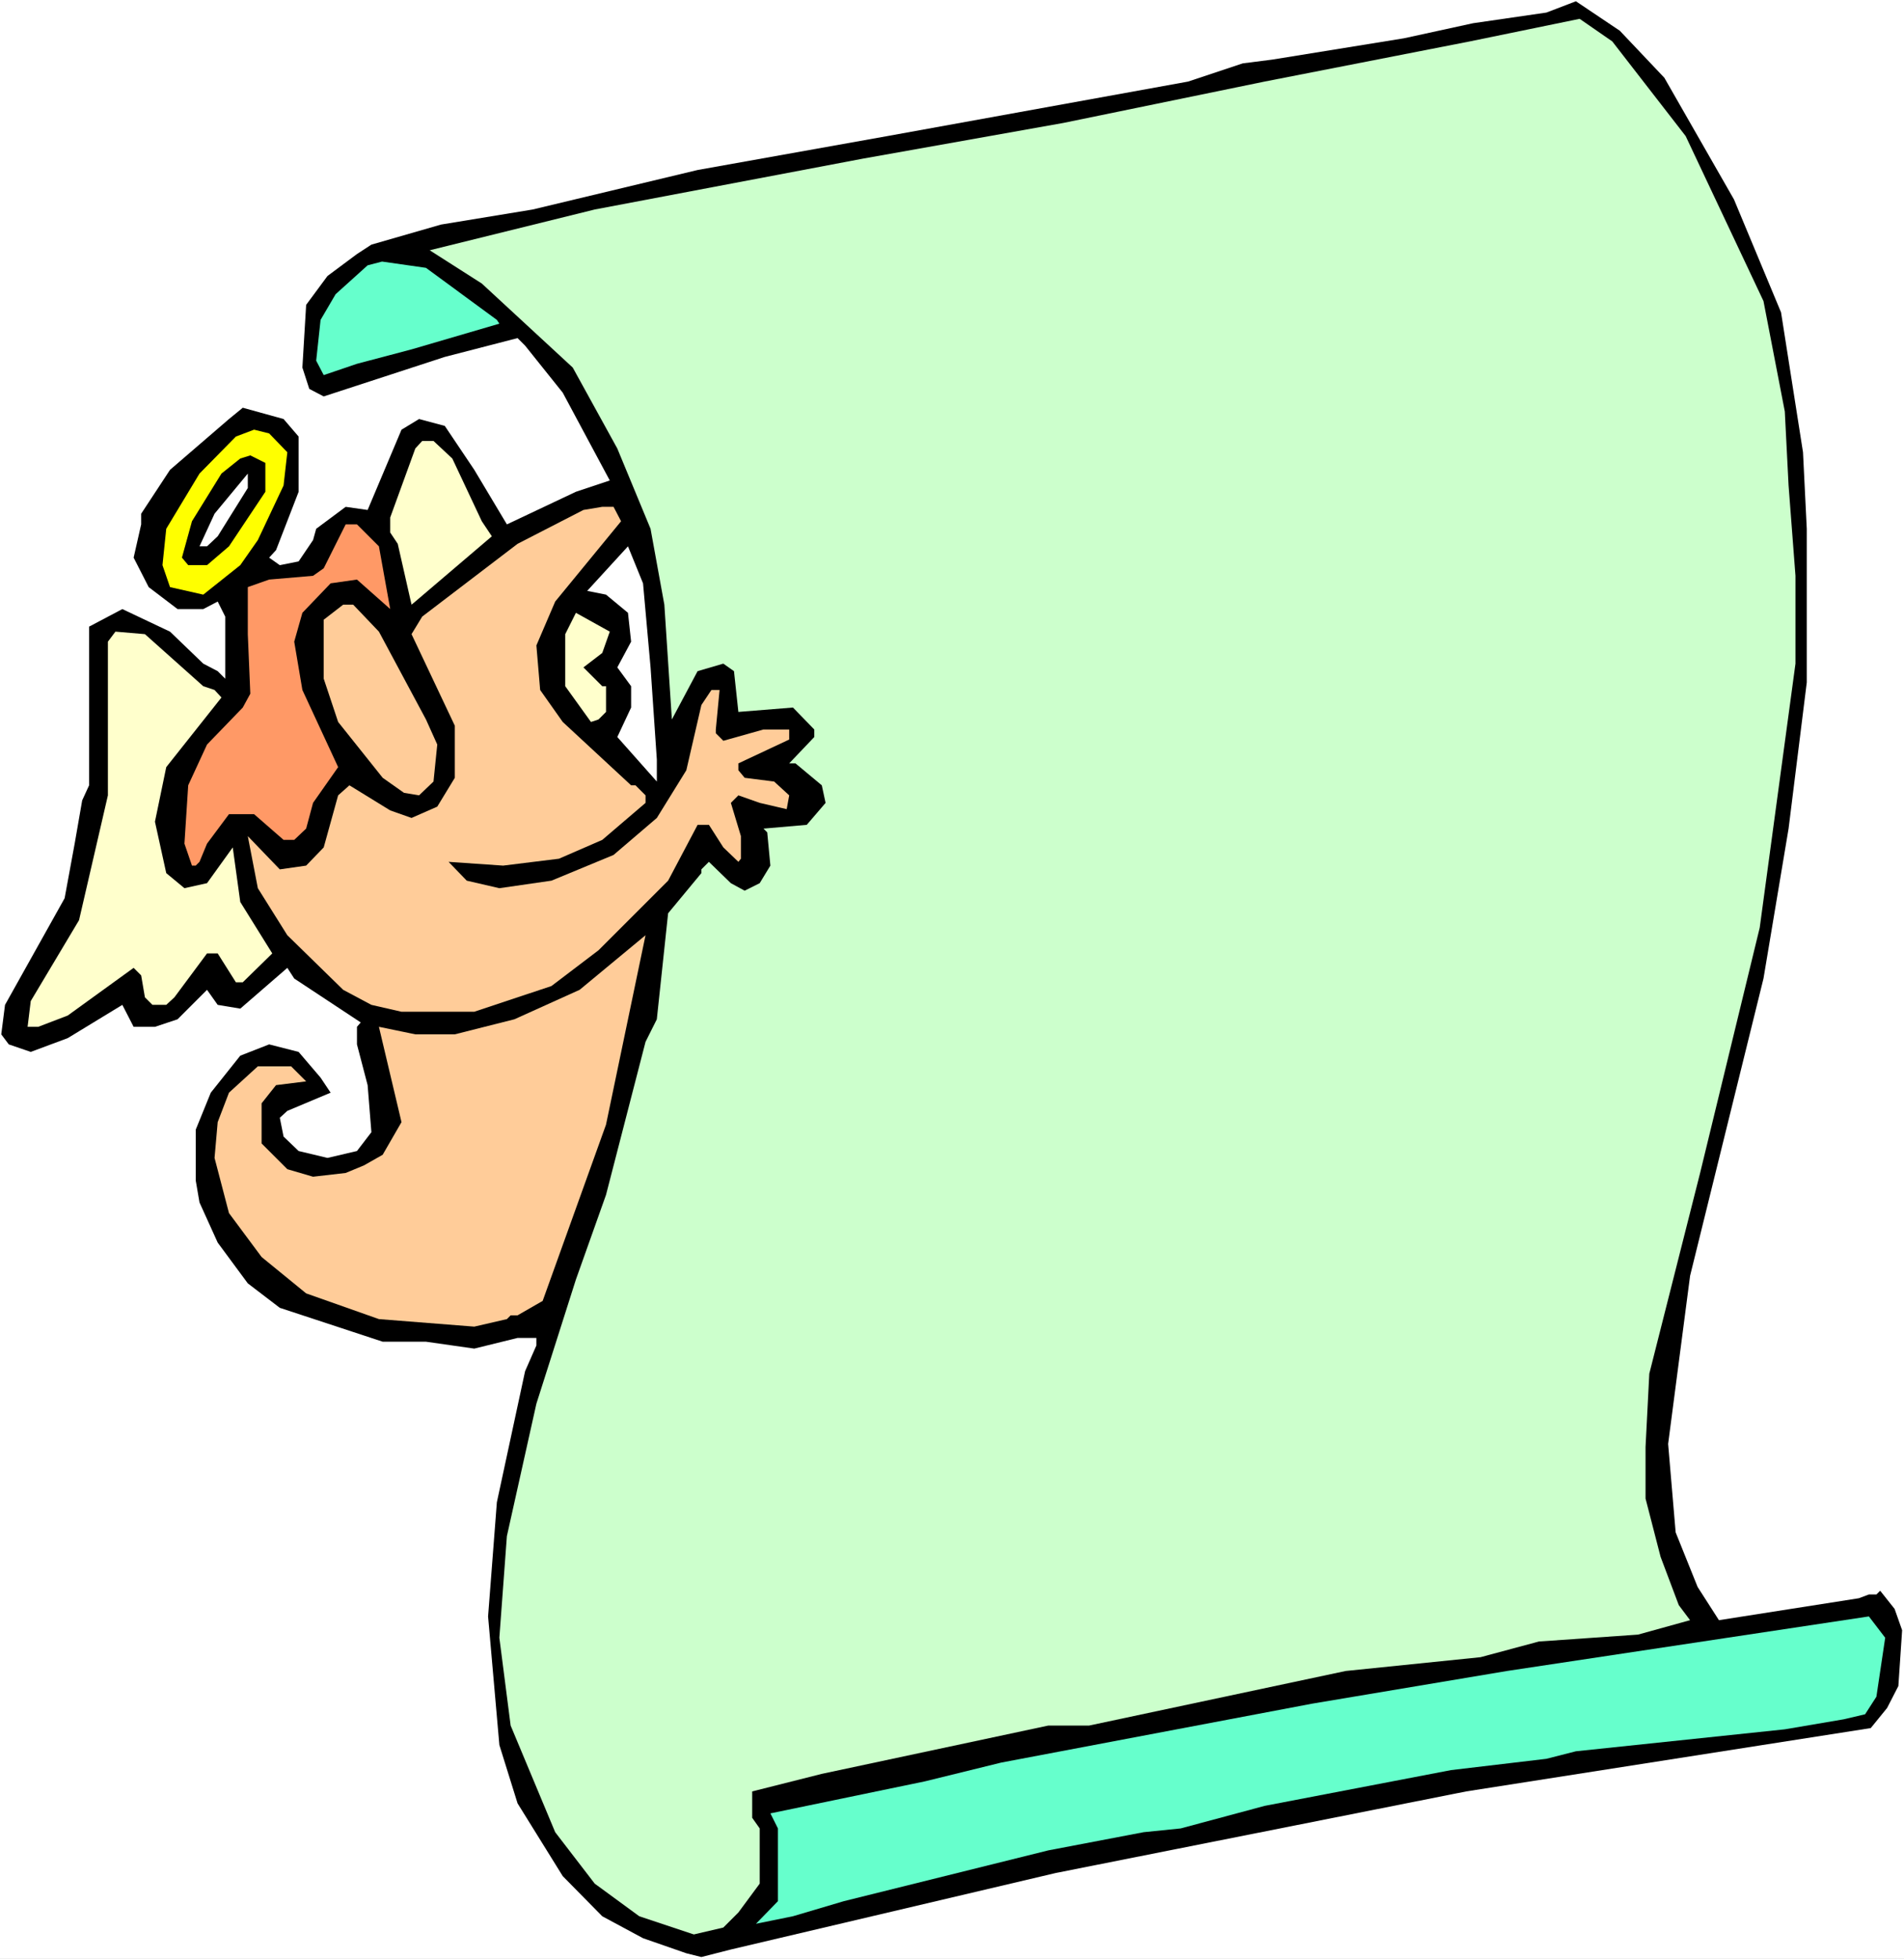
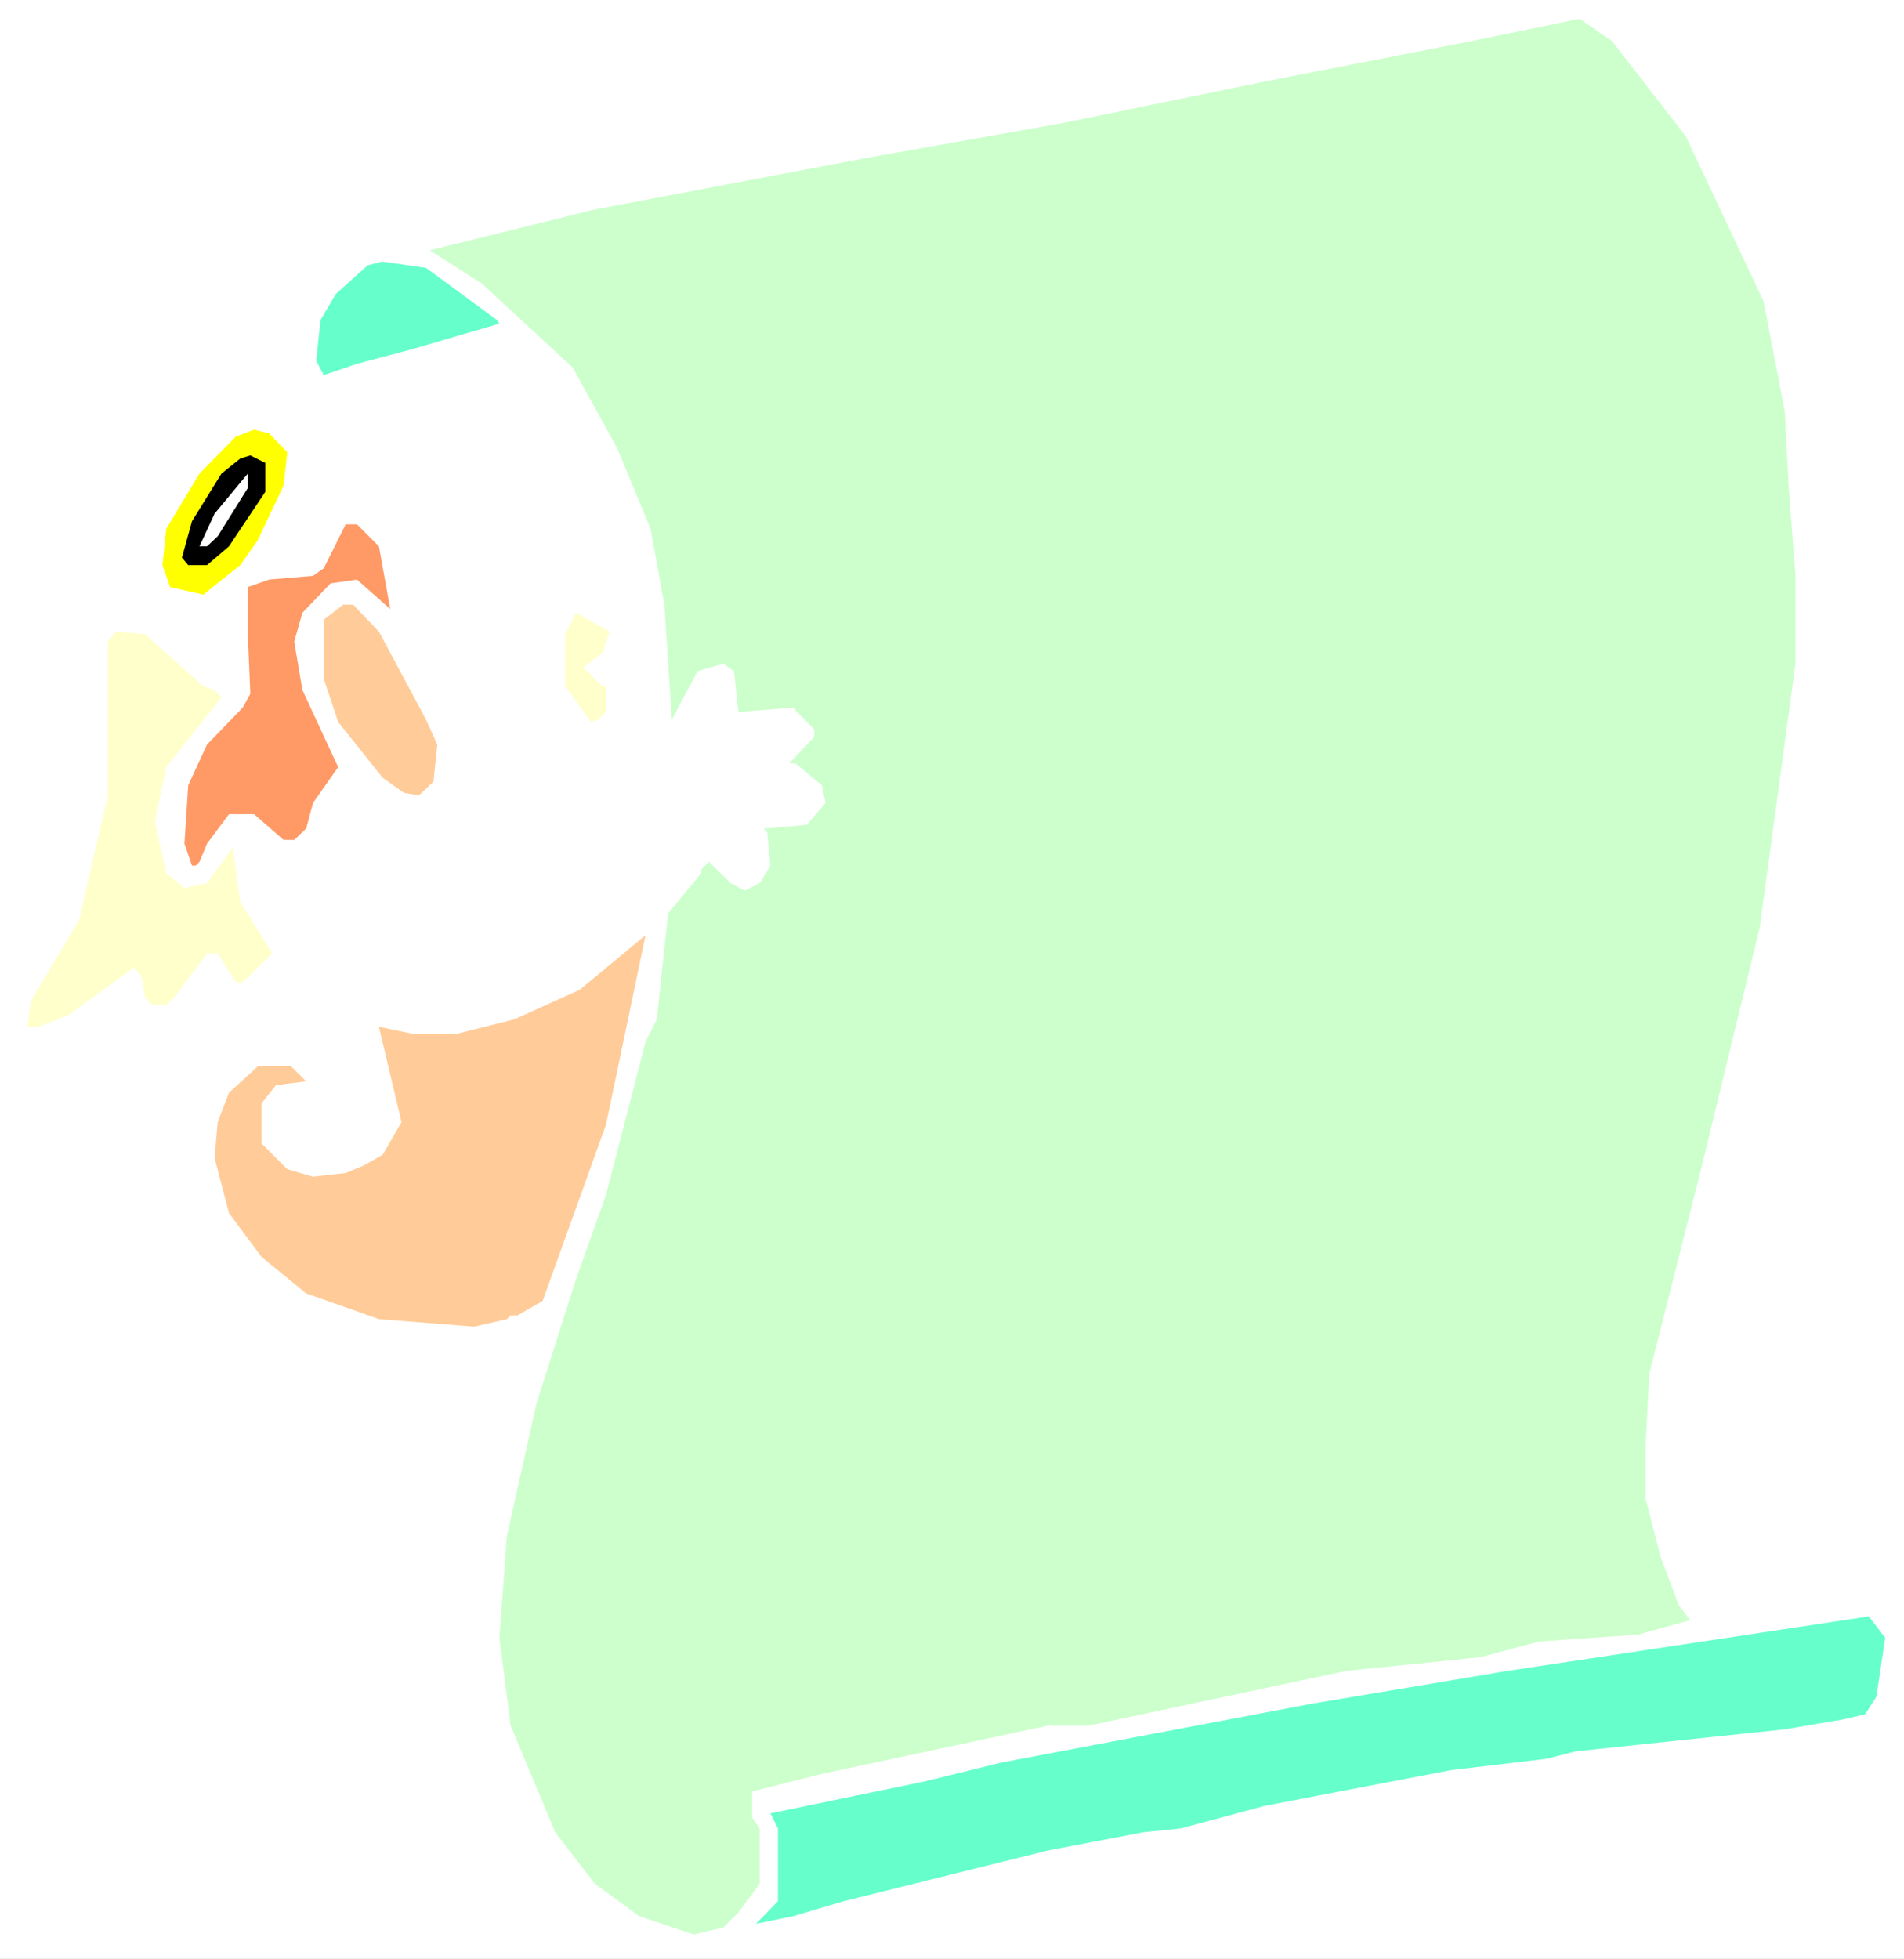
<svg xmlns="http://www.w3.org/2000/svg" xmlns:ns1="http://sodipodi.sourceforge.net/DTD/sodipodi-0.dtd" xmlns:ns2="http://www.inkscape.org/namespaces/inkscape" version="1.0" width="129.766mm" height="133.497mm" id="svg16" ns1:docname="Background 20.wmf">
  <rect width="100%" height="100%" fill="#808080" stroke="none" />
  <ns1:namedview id="namedview16" pagecolor="#ffffff" bordercolor="#000000" borderopacity="0.25" ns2:showpageshadow="2" ns2:pageopacity="0.0" ns2:pagecheckerboard="0" ns2:deskcolor="#d1d1d1" ns2:document-units="mm" />
  <defs id="defs1">
    <pattern id="WMFhbasepattern" patternUnits="userSpaceOnUse" width="6" height="6" x="0" y="0" />
  </defs>
  <path style="fill:#ffffff;fill-opacity:1;fill-rule:evenodd;stroke:none" d="M 0,504.554 H 490.455 V 0 H 0 Z" id="path1" />
-   <path style="fill:#000000;fill-opacity:1;fill-rule:evenodd;stroke:none" d="m 428.724,20.034 17.938,31.343 12.12,29.081 5.656,36.028 0.97,19.71 v 39.582 l -4.686,37.644 -6.464,38.613 -18.907,76.58 -5.656,43.298 1.939,22.78 5.656,14.056 5.494,8.563 36.037,-5.655 2.586,-0.969 h 1.939 l 0.97,-0.969 3.717,4.685 1.939,5.493 -0.97,14.379 -2.909,5.655 -4.202,5.17 -104.232,16.318 -105.686,21.003 -83.709,19.71 -7.595,1.939 -3.878,-0.969 -11.15,-3.877 -10.504,-5.655 -10.181,-10.34 -11.635,-18.741 -4.686,-15.025 -2.909,-33.12 2.262,-29.404 7.272,-33.766 2.909,-6.624 v -1.939 h -4.848 l -11.15,2.747 -12.443,-1.777 H 98.576 l -26.502,-8.724 -8.242,-6.301 -7.757,-10.501 -4.686,-10.34 -0.97,-5.655 v -13.086 l 3.878,-9.532 7.595,-9.532 7.434,-2.908 7.595,1.939 5.656,6.624 2.586,3.877 -11.15,4.685 -1.939,1.777 0.97,4.847 3.878,3.716 7.434,1.777 7.595,-1.777 3.717,-4.847 -0.97,-12.117 -2.747,-10.501 v -4.524 l 0.97,-1.131 -17.13,-11.309 -1.778,-2.747 -12.12,10.501 -5.818,-0.969 -2.747,-3.877 -7.595,7.593 -5.818,1.939 h -5.494 l -2.909,-5.655 -14.059,8.563 -9.534,3.554 -5.656,-1.939 -1.939,-2.585 0.97,-7.593 15.352,-27.465 2.586,-14.056 1.939,-11.148 1.778,-3.877 v -40.875 l 8.565,-4.524 12.282,5.816 8.565,8.24 3.717,1.939 1.939,1.939 v -15.995 l -1.939,-3.877 -3.717,1.939 h -6.626 l -7.434,-5.655 -3.878,-7.593 1.939,-8.563 v -2.747 l 7.434,-11.309 15.19,-13.086 3.555,-2.908 10.504,2.908 3.878,4.524 v 14.217 l -5.818,15.025 -1.778,1.939 2.747,1.939 4.848,-0.969 3.717,-5.493 0.808,-2.908 7.595,-5.655 5.656,0.808 8.726,-20.68 4.525,-2.747 6.626,1.777 7.595,11.309 8.403,14.056 17.776,-8.401 8.726,-2.908 -12.12,-22.619 -9.696,-12.117 -1.939,-1.939 -18.746,4.847 -31.189,10.178 -3.717,-1.939 -1.778,-5.493 0.97,-16.156 5.494,-7.432 7.595,-5.655 3.717,-2.423 17.938,-5.17 23.594,-3.877 42.501,-10.178 48.803,-8.724 77.568,-14.056 14.059,-4.685 7.595,-0.969 33.936,-5.493 17.776,-3.877 18.907,-2.747 7.595,-2.908 11.312,7.593 z" id="path2" />
  <path style="fill:#ccffcc;fill-opacity:1;fill-rule:evenodd;stroke:none" d="m 434.219,35.059 20.038,42.49 5.494,28.435 0.97,19.064 1.778,23.265 v 22.619 l -9.211,68.017 -15.352,63.17 -13.09,51.699 -0.97,18.903 v 13.248 l 3.878,15.025 4.686,12.44 2.909,3.877 -13.413,3.716 -25.533,1.777 -15.029,4.039 -34.744,3.554 -66.094,14.056 h -10.504 l -58.338,12.44 -17.938,4.524 v 6.786 l 1.939,2.747 v 14.217 l -5.494,7.432 -3.878,3.877 -7.595,1.777 -14.059,-4.685 -11.474,-8.401 -10.181,-13.248 -11.474,-27.465 -2.909,-22.619 1.939,-26.173 7.595,-34.089 10.181,-31.989 7.757,-21.811 10.181,-39.421 2.909,-5.816 2.909,-27.304 8.565,-10.34 v -0.969 l 1.939,-1.939 5.656,5.493 3.555,1.939 3.878,-1.939 2.747,-4.524 -0.808,-8.563 -0.97,-0.969 11.15,-0.969 4.848,-5.655 -0.97,-4.524 -6.787,-5.655 h -1.616 l 6.464,-6.786 v -1.939 l -5.494,-5.655 -14.059,1.131 -1.131,-10.501 -2.747,-1.939 -6.626,1.939 -6.626,12.44 -1.939,-29.566 -3.555,-19.549 -8.565,-20.68 -11.474,-20.841 -23.432,-21.649 -13.413,-8.563 42.501,-10.501 69.003,-13.086 51.712,-9.209 51.874,-10.663 52.843,-10.34 28.28,-5.816 8.403,5.816 z" id="path3" />
  <path style="fill:#66ffcc;fill-opacity:1;fill-rule:evenodd;stroke:none" d="m 127.987,82.396 0.646,0.969 -22.624,6.624 -14.059,3.716 -8.565,2.908 -1.939,-3.716 1.131,-10.501 3.878,-6.624 8.242,-7.432 3.717,-0.969 11.312,1.616 z" id="path4" />
  <path style="fill:#ffff00;fill-opacity:1;fill-rule:evenodd;stroke:none" d="m 74.013,116.485 -0.97,8.563 -6.626,14.056 -4.525,6.462 -9.534,7.593 -8.565,-1.939 -1.939,-5.655 0.97,-9.371 8.565,-14.217 9.373,-9.532 4.686,-1.777 3.878,0.969 z" id="path5" />
-   <path style="fill:#ffffcc;fill-opacity:1;fill-rule:evenodd;stroke:none" d="m 116.513,118.101 7.595,16.156 2.586,3.877 -19.715,16.802 -0.97,0.808 -3.555,-15.671 -1.939,-2.908 v -3.877 l 6.464,-17.772 1.778,-1.939 h 2.909 z" id="path6" />
  <path style="fill:#000000;fill-opacity:1;fill-rule:evenodd;stroke:none" d="m 68.357,126.664 -9.373,14.056 -5.656,4.847 h -4.848 l -1.616,-1.939 2.586,-9.371 7.595,-12.279 4.848,-3.877 2.586,-0.808 3.878,1.939 z" id="path7" />
  <path style="fill:#ffffff;fill-opacity:1;fill-rule:evenodd;stroke:none" d="m 56.075,138.135 -2.747,2.585 h -1.939 l 3.878,-8.401 8.565,-10.34 v 3.716 z" id="path8" />
-   <path style="fill:#ffcc99;fill-opacity:1;fill-rule:evenodd;stroke:none" d="m 159.984,134.257 -16.968,20.68 -4.848,11.309 0.97,11.471 5.818,8.24 17.614,16.318 h 1.131 l 2.586,2.585 v 1.939 l -11.15,9.532 -11.15,4.847 -14.382,1.777 -14.059,-0.969 4.686,4.847 8.403,1.939 13.413,-1.939 15.998,-6.624 11.15,-9.532 7.595,-12.279 3.878,-16.802 2.586,-3.877 h 2.101 l -0.97,10.178 v 0.969 l 1.939,1.939 10.342,-2.908 h 6.626 v 2.585 l -13.09,6.139 v 1.777 l 1.616,1.939 7.595,0.969 3.878,3.554 -0.646,3.554 -6.949,-1.616 -5.494,-1.939 -1.939,1.939 2.586,8.563 v 5.816 l -0.646,0.808 -3.878,-3.716 -3.717,-5.816 H 179.699 l -7.595,14.379 -17.938,17.933 -12.12,9.209 -19.877,6.624 h -18.746 l -7.757,-1.777 -7.272,-3.877 -14.382,-14.056 -7.595,-12.117 -2.586,-13.41 8.242,8.563 6.787,-0.969 4.525,-4.685 3.717,-13.41 2.909,-2.585 10.504,6.462 5.494,1.939 6.626,-2.908 4.525,-7.432 v -13.41 l -11.15,-23.588 2.747,-4.524 24.563,-18.741 16.968,-8.724 4.848,-0.808 h 2.909 z" id="path9" />
  <path style="fill:#ff9966;fill-opacity:1;fill-rule:evenodd;stroke:none" d="m 97.606,140.719 2.909,16.156 -8.565,-7.593 -6.787,0.969 -7.272,7.593 -2.101,7.432 2.101,12.44 9.211,19.872 -6.464,9.209 -1.778,6.624 -3.07,2.908 h -2.747 l -7.595,-6.624 h -6.464 l -5.656,7.593 -1.939,4.685 -0.97,0.969 h -0.97 l -1.939,-5.655 0.97,-15.025 4.848,-10.501 9.211,-9.532 1.939,-3.554 -0.646,-15.348 v -12.117 l 5.494,-1.939 11.312,-0.969 2.747,-1.939 5.656,-11.309 h 2.909 z" id="path10" />
  <path style="fill:#ffffff;fill-opacity:1;fill-rule:evenodd;stroke:none" d="m 167.579,171.901 1.616,23.749 v 5.655 l -10.181,-11.471 3.555,-7.593 v -5.493 l -3.555,-4.847 3.555,-6.624 -0.808,-7.432 -5.656,-4.685 -4.848,-0.969 10.504,-11.471 3.878,9.532 z" id="path11" />
  <path style="fill:#ffcc99;fill-opacity:1;fill-rule:evenodd;stroke:none" d="m 97.606,162.692 12.12,22.619 2.909,6.462 -0.97,9.532 -3.717,3.554 -3.878,-0.646 -5.494,-3.877 -11.474,-14.379 -3.717,-11.148 v -15.187 l 5.01,-3.877 h 2.586 z" id="path12" />
  <path style="fill:#ffffcc;fill-opacity:1;fill-rule:evenodd;stroke:none" d="m 155.136,168.185 -4.848,3.716 4.848,4.847 h 0.97 v 6.624 l -1.939,1.939 -1.939,0.646 -6.626,-9.209 v -13.41 l 2.747,-5.493 8.726,4.847 z" id="path13" />
  <path style="fill:#ffffcc;fill-opacity:1;fill-rule:evenodd;stroke:none" d="m 52.358,176.748 2.909,0.969 1.778,1.939 -14.221,17.933 -2.909,14.056 2.909,13.248 4.686,3.877 5.818,-1.292 6.626,-9.209 1.939,14.056 8.242,13.248 -7.595,7.432 h -1.778 l -4.686,-7.432 H 53.328 l -8.403,11.309 -2.101,1.939 h -3.555 l -1.939,-1.939 -0.97,-5.655 -1.939,-1.939 -16.968,12.279 -7.595,2.908 H 7.11 l 0.808,-6.624 12.443,-20.841 7.434,-32.151 v -39.582 l 1.939,-2.585 7.595,0.646 z" id="path14" />
  <path style="fill:#ffcc99;fill-opacity:1;fill-rule:evenodd;stroke:none" d="m 139.784,335.077 -6.464,3.716 h -1.778 l -0.97,0.969 -8.403,1.939 -24.563,-1.939 -18.746,-6.624 -11.474,-9.371 -8.403,-11.309 -3.717,-14.217 0.808,-9.209 2.909,-7.593 7.434,-6.786 h 8.565 l 3.878,3.877 -7.757,0.969 -3.717,4.685 v 10.34 l 6.626,6.624 6.626,1.939 8.403,-0.969 4.686,-1.939 4.848,-2.747 4.848,-8.401 -5.818,-24.557 9.373,1.939 h 10.181 l 15.352,-3.877 16.806,-7.593 16.968,-14.056 -10.181,48.791 z" id="path15" />
  <path style="fill:#66ffcc;fill-opacity:1;fill-rule:evenodd;stroke:none" d="m 483.345,437.022 -2.909,4.524 -5.494,1.292 -15.19,2.585 -53.813,5.655 -7.595,1.939 -24.563,2.908 -47.995,9.209 -21.654,5.816 -9.534,0.969 -24.563,4.685 -52.682,13.086 -13.09,3.877 -9.534,1.939 5.656,-5.816 V 470.95 l -1.939,-3.877 39.754,-8.24 19.715,-4.847 80.154,-15.187 50.096,-8.401 93.243,-14.056 4.202,5.493 z" id="path16" />
</svg>